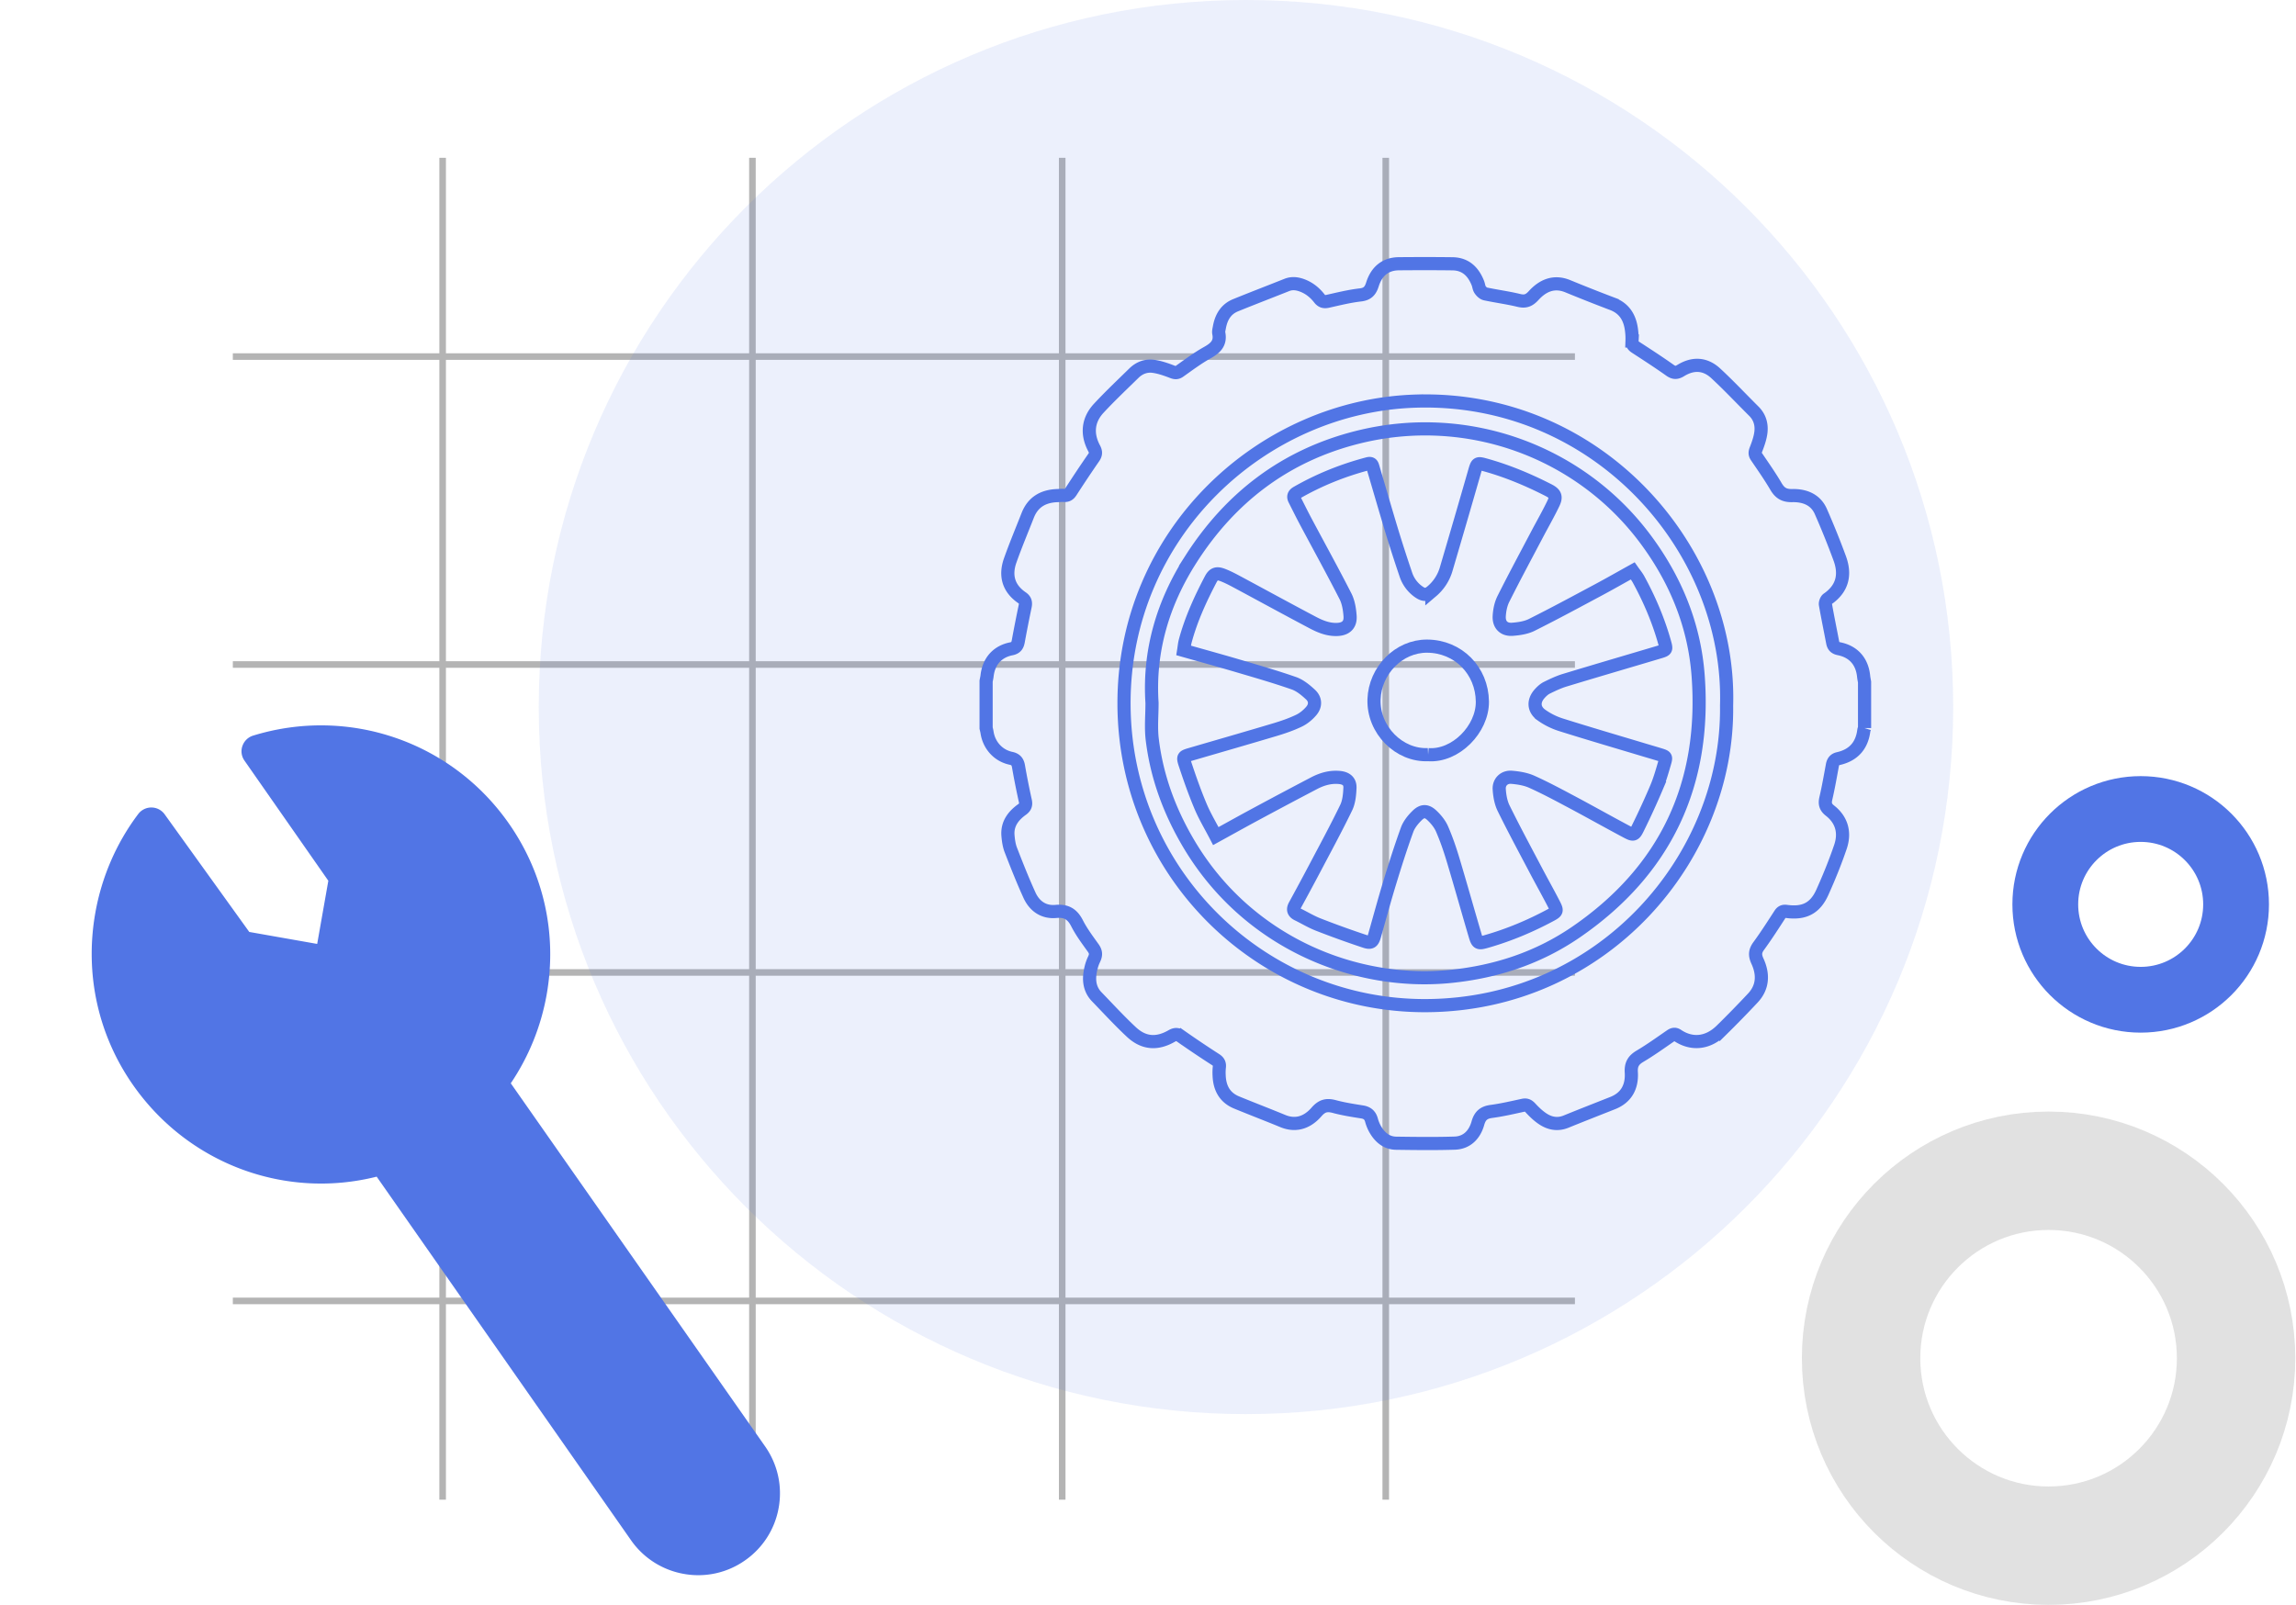
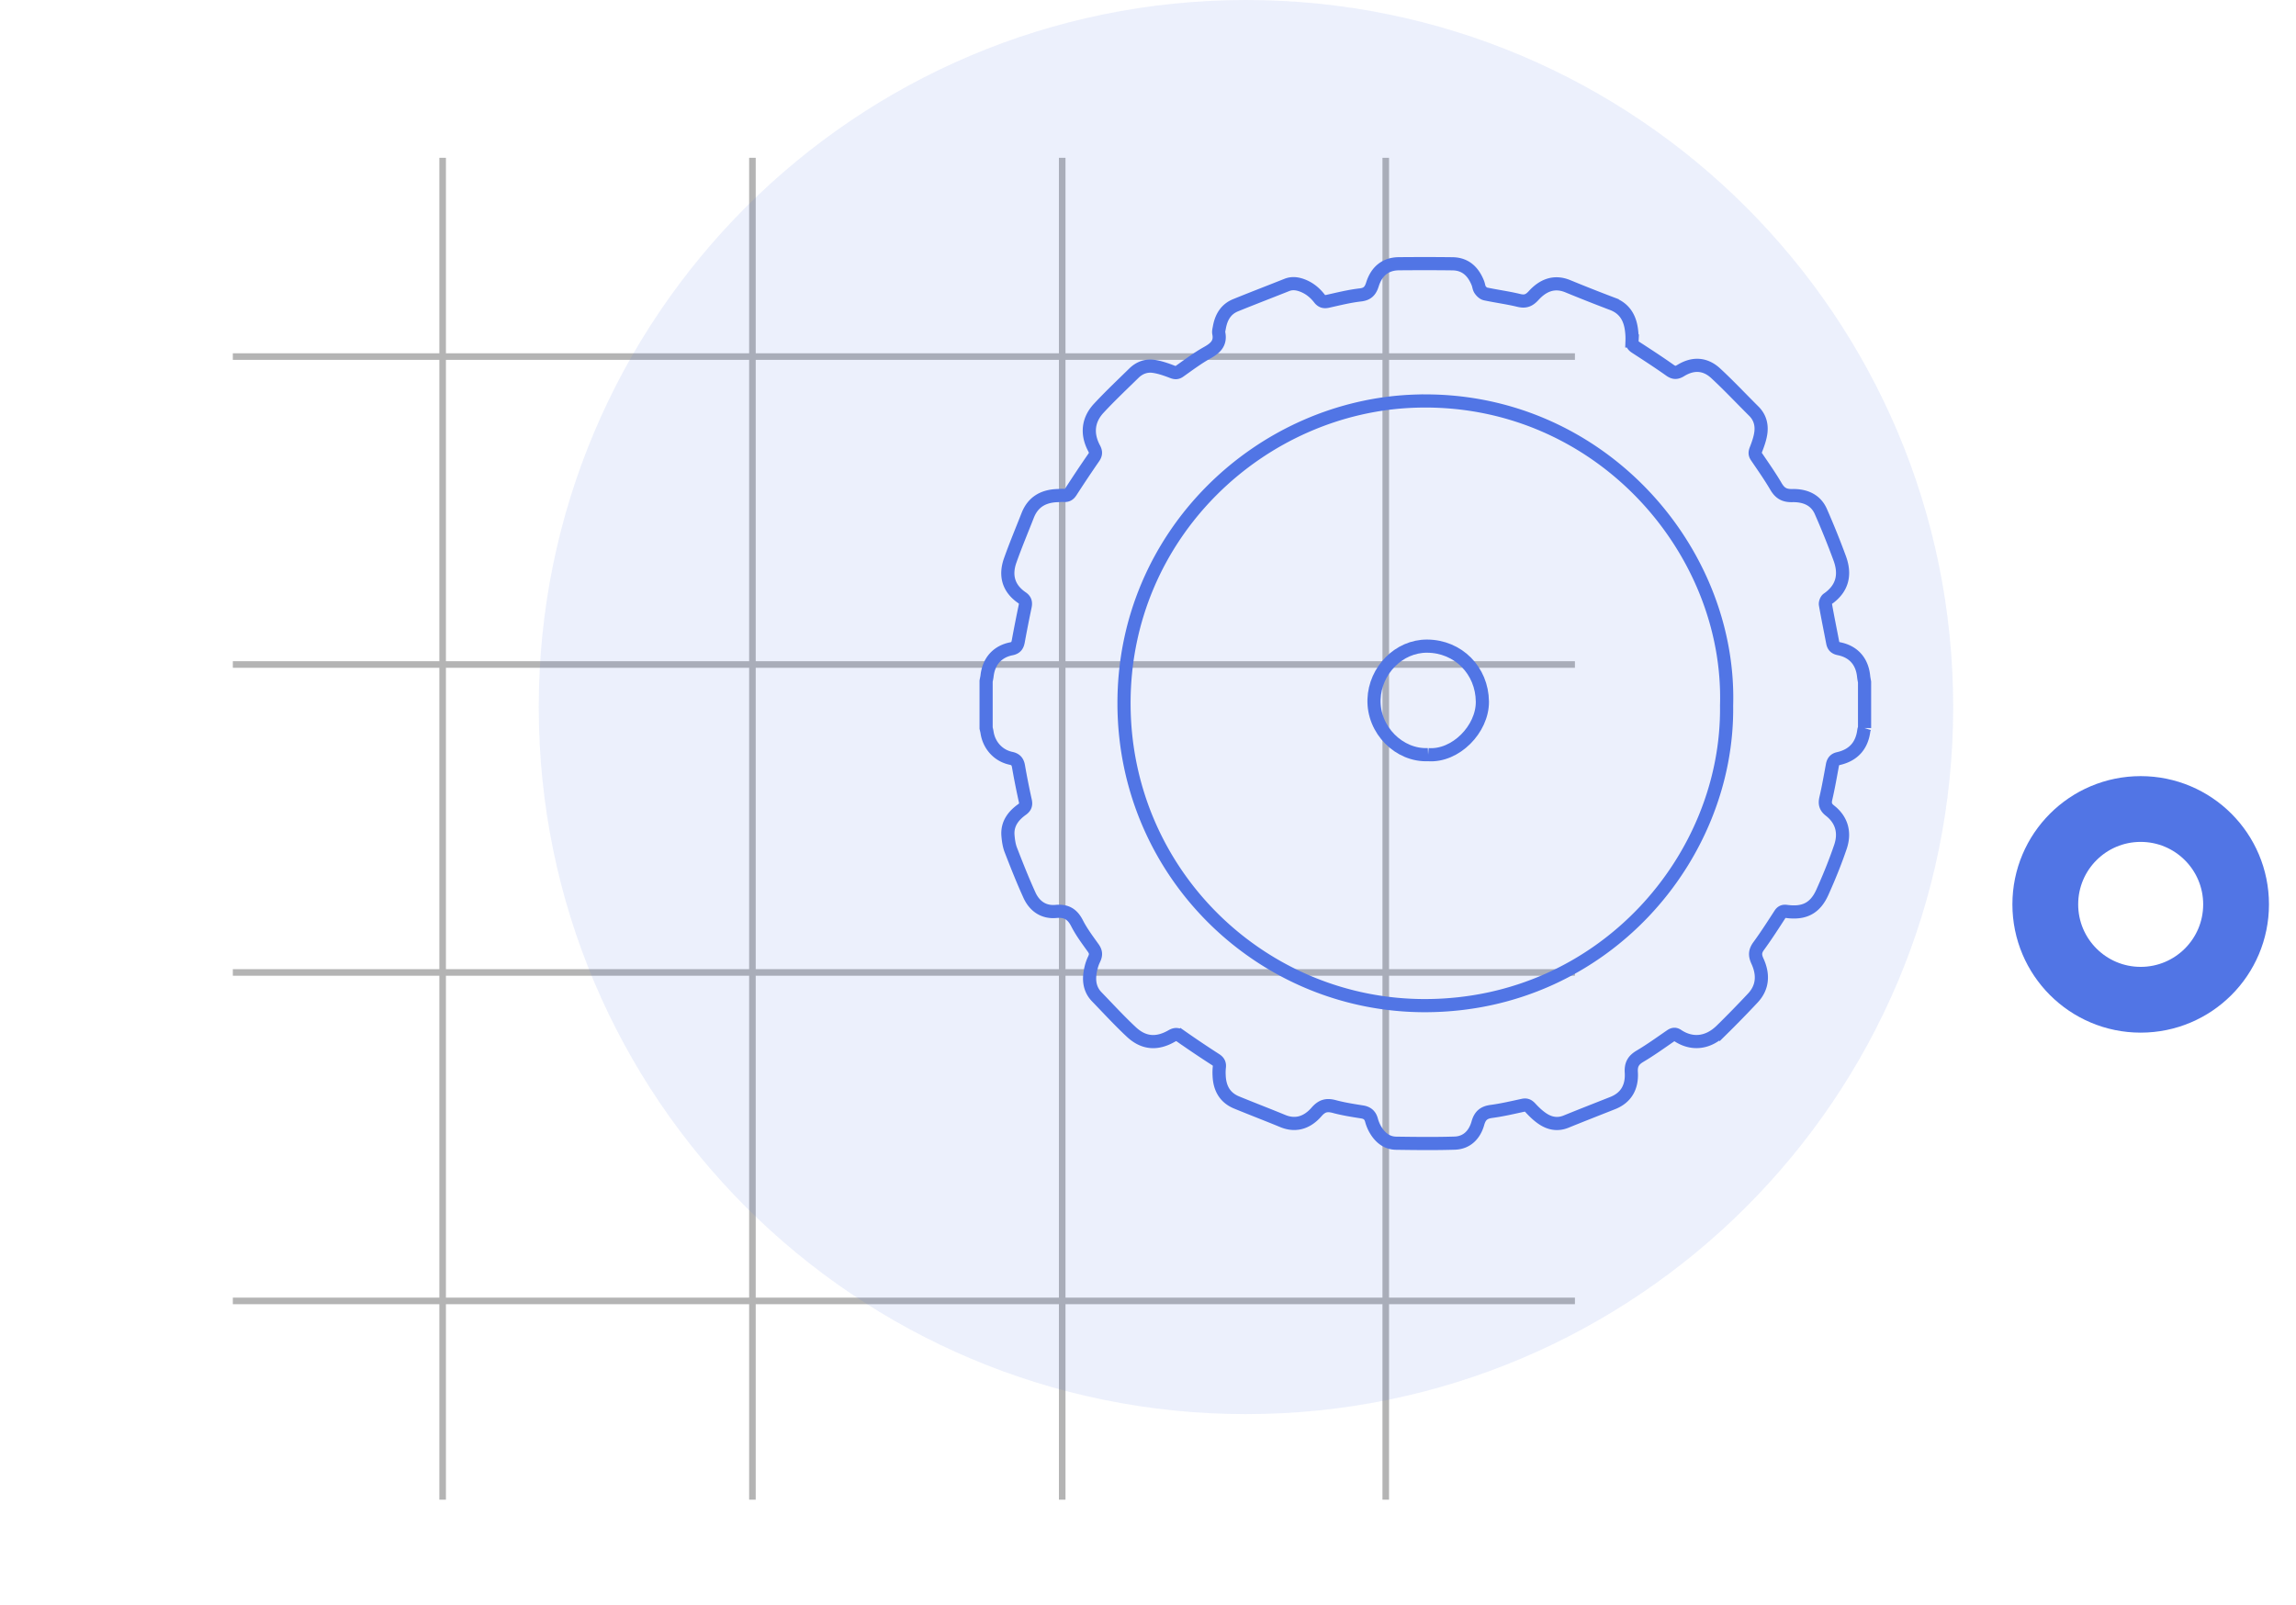
<svg xmlns="http://www.w3.org/2000/svg" xmlns:xlink="http://www.w3.org/1999/xlink" width="349" height="244" viewBox="0 0 349 244">
  <defs>
    <path d="M0 0h118v118H0V0z" id="a" />
    <clipPath id="b">
      <use xlink:href="#a" />
    </clipPath>
  </defs>
  <path d="M67.283 24.493v203.014m47.088-203.014v203.014m47.088-203.014v203.014M210.64 24.493v203.014m28.252-173.295h-203m203 46.818h-203m203 46.819h-203m203 49.939h-203" opacity=".62" fill="none" stroke="#000" stroke-opacity=".473" stroke-linecap="square" />
  <path d="M0 220.964l20.49-116.208 116.208 20.49-20.49 116.208L0 220.964z" fill="none" />
  <g clip-path="url(#b)" transform="rotate(-80 131.667 110.482)">
-     <path d="M114.146 18.94a2.488 2.488 0 0 0-1.828-1.325 2.448 2.448 0 0 0-2.147.695L94.4 34.032h-9.752V23.548l15.38-15.772a2.493 2.493 0 0 0-.647-3.958C94.499 1.32 88.982 0 83.427 0c-9.395 0-18.198 3.624-24.779 10.205C48.31 20.542 45.493 35.952 51.37 49.08L3.662 96.739a12.41 12.41 0 0 0-3.662 8.8 12.33 12.33 0 0 0 3.637 8.812 12.368 12.368 0 0 0 8.797 3.65c3.323 0 6.447-1.299 8.8-3.65l47.656-47.66a35.07 35.07 0 0 0 14.24 3.03h.002c9.304 0 18.052-3.62 24.63-10.201 10.74-10.743 13.306-27.05 6.384-40.58" fill="#5175E5" />
-   </g>
+     </g>
  <path d="M189.392 215c59.37 0 107.5-48.129 107.5-107.5 0-59.37-48.13-107.5-107.5-107.5-59.371 0-107.5 48.13-107.5 107.5 0 59.371 48.129 107.5 107.5 107.5z" fill="#5175E5" fill-opacity=".111" />
-   <path d="M311.392 235c15.74 0 28.5-12.76 28.5-28.5s-12.76-28.5-28.5-28.5-28.5 12.76-28.5 28.5 12.76 28.5 28.5 28.5z" fill="none" stroke="#939393" stroke-opacity=".274" stroke-width="18" />
  <path d="M325.392 152c8.008 0 14.5-6.492 14.5-14.5s-6.492-14.5-14.5-14.5c-8.009 0-14.5 6.492-14.5 14.5s6.491 14.5 14.5 14.5z" fill="none" stroke="#5175E5" stroke-width="10" />
  <g fill="none" stroke="#5175E5" stroke-width="2">
    <path d="M283.42 110.698v-6.999c-.047-.287-.112-.573-.14-.862-.228-2.268-1.523-3.76-3.754-4.208-.586-.118-.848-.395-.953-.947-.364-1.925-.765-3.842-1.1-5.77-.045-.264.12-.704.334-.852 2.292-1.588 2.748-3.727 1.824-6.214a124.3 124.3 0 0 0-2.863-7.093c-.815-1.838-2.51-2.445-4.346-2.404-1.206.028-1.877-.385-2.465-1.386-.914-1.558-1.955-3.042-2.972-4.538-.26-.38-.233-.67-.073-1.082.303-.78.593-1.584.723-2.405.202-1.278-.082-2.462-1.045-3.42-1.93-1.918-3.794-3.908-5.79-5.756-1.607-1.488-3.441-1.583-5.317-.43-.61.373-1.028.395-1.631-.032-1.715-1.216-3.481-2.36-5.245-3.506-.373-.242-.555-.498-.533-.954a9.767 9.767 0 0 0-.06-1.485c-.204-1.94-1.013-3.435-2.95-4.168a255.073 255.073 0 0 1-6.756-2.67c-2.108-.866-3.81-.094-5.187 1.415-.7.768-1.277.979-2.261.74-1.677-.407-3.398-.63-5.088-.99-.3-.063-.606-.367-.791-.64-.186-.276-.206-.658-.332-.98-.695-1.76-1.87-2.93-3.858-2.956-2.715-.036-5.431-.03-8.147-.008-2.113.018-3.417 1.207-4.024 3.13-.315 1-.755 1.489-1.857 1.614-1.662.19-3.302.603-4.941.967-.554.123-.919.021-1.274-.435-.71-.913-1.593-1.62-2.702-2.013-.745-.263-1.481-.34-2.24-.04-2.594 1.032-5.2 2.032-7.786 3.083-1.493.607-2.202 1.847-2.473 3.38l-.034.176c-.049.24-.098.485-.053.708.31 1.548-.547 2.279-1.77 2.964-1.462.82-2.818 1.835-4.19 2.808-.403.286-.682.253-1.125.083-.932-.358-1.899-.7-2.88-.831-1.087-.146-2.115.24-2.92 1.027-1.803 1.765-3.64 3.5-5.356 5.348-1.667 1.793-1.864 3.93-.706 6.103.278.523.284.891-.064 1.392a197.683 197.683 0 0 0-3.465 5.193c-.258.397-.542.601-1.021.566a5.32 5.32 0 0 0-.715.012c-.107.006-.215.013-.322.017-2.118.073-3.705.95-4.51 3.006-.895 2.282-1.845 4.544-2.662 6.853-.813 2.297-.271 4.26 1.795 5.671.51.349.596.743.473 1.321a214.9 214.9 0 0 0-1.046 5.326c-.115.617-.352.977-1.054 1.116-2.144.425-3.442 1.934-3.684 4.111-.03.267-.097.53-.146.796v7.148c.047.212.106.422.139.636.294 1.971 1.69 3.54 3.63 3.954.722.154 1.03.504 1.153 1.217.305 1.758.655 3.51 1.04 5.252.132.595 0 .956-.492 1.309-1.354.97-2.297 2.21-2.145 3.989.063.735.17 1.498.435 2.18.895 2.308 1.806 4.615 2.833 6.867.763 1.67 2.152 2.646 4.03 2.471 1.564-.145 2.493.407 3.203 1.802.67 1.317 1.574 2.521 2.439 3.73.422.59.482 1.048.15 1.731-.357.74-.57 1.59-.656 2.412-.126 1.218.165 2.38 1.055 3.297 1.738 1.795 3.43 3.642 5.253 5.345 1.876 1.753 3.89 1.91 6.13.627.556-.319.92-.306 1.442.061a156.825 156.825 0 0 0 5.239 3.518c.46.297.641.615.574 1.148a7.828 7.828 0 0 0-.031 1.263c.07 1.895.839 3.362 2.651 4.11 2.33.96 4.686 1.858 7.015 2.82 2.073.857 3.808.145 5.127-1.37.843-.97 1.574-1.136 2.714-.83 1.381.37 2.804.594 4.219.817.785.124 1.23.495 1.437 1.267.14.52.358 1.036.636 1.496.704 1.166 1.706 1.975 3.11 1.996 2.963.043 5.928.08 8.888-.013 1.888-.059 3.048-1.308 3.532-3.022.33-1.167.908-1.645 2.067-1.799 1.613-.215 3.207-.59 4.8-.935.506-.11.795.044 1.14.417.564.61 1.181 1.202 1.871 1.656 1.077.71 2.259.93 3.526.413 2.356-.96 4.728-1.885 7.094-2.822 2.116-.838 2.956-2.535 2.825-4.663-.075-1.22.327-1.87 1.33-2.465 1.594-.945 3.105-2.033 4.632-3.087.367-.253.657-.342 1.057-.074 2.039 1.367 4.504 1.348 6.68-.789a166.612 166.612 0 0 0 4.77-4.888c1.573-1.675 1.606-3.646.707-5.604-.418-.91-.386-1.523.195-2.317 1.14-1.559 2.182-3.19 3.233-4.813.255-.394.525-.501.976-.44 2.675.369 4.356-.459 5.455-2.898 1.016-2.256 1.953-4.559 2.749-6.901.726-2.136.25-4.09-1.595-5.53-.66-.513-.81-1.037-.622-1.839.388-1.665.683-3.352.992-5.034.1-.545.326-.897.9-1.027 2.288-.517 3.594-1.944 3.886-4.292.015-.119.073-.233.11-.35zm-68.125-49.716c27.452-.786 47.852 22.321 47.152 46.292.31 23.113-18.725 45.457-45.6 45.62-24.927.15-45.898-19.967-45.993-45.812-.096-25.937 20.92-45.427 44.441-46.1z" />
-     <path d="M181.016 85.035c-4.23 6.617-6.424 13.905-5.904 21.842 0 .58-.018 1.163-.036 1.746-.04 1.273-.08 2.546.07 3.797.688 5.709 2.66 11.01 5.6 15.946 8.98 15.077 25.415 21.537 39.755 20.086 6.937-.703 13.355-2.825 19.058-6.742 13.69-9.404 19.779-22.555 18.565-38.974-.568-7.694-3.44-14.654-8.076-20.855-9.86-13.19-27.007-19.612-43.753-15.382-10.95 2.766-19.284 9.156-25.28 18.536zm9.874 38.746c-1.983 1.066-3.949 2.165-6.08 3.336-.809-1.56-1.678-3.002-2.324-4.537-.878-2.086-1.633-4.228-2.345-6.378-.381-1.15-.292-1.186.866-1.525 4.277-1.25 8.56-2.478 12.83-3.755 1.23-.369 2.458-.795 3.612-1.348.708-.34 1.371-.89 1.88-1.493.68-.803.645-1.76-.124-2.474-.744-.692-1.598-1.401-2.535-1.73-2.824-.986-5.706-1.813-8.577-2.662-2.681-.792-5.378-1.531-8.17-2.323.08-.495.117-.981.241-1.444.881-3.283 2.288-6.355 3.86-9.355.454-.868.912-1.026 1.846-.664.713.275 1.399.628 2.073.99 3.86 2.071 7.702 4.175 11.574 6.222 1.135.6 2.332 1.097 3.672 1.064 1.368-.034 2.128-.703 2.026-2.069-.075-1.01-.247-2.096-.7-2.984-1.951-3.825-4.027-7.586-6.046-11.377-.58-1.089-1.124-2.196-1.682-3.296-.244-.479-.136-.807.355-1.089 3.393-1.945 6.986-3.387 10.768-4.384.584-.154.676.157.786.53l.01.035c.977 3.31 1.932 6.628 2.935 9.93a226.775 226.775 0 0 0 2.049 6.334 5.18 5.18 0 0 0 1.952 2.639c.78.55 1.282.53 2.007-.086a6.939 6.939 0 0 0 2.181-3.378 2097.308 2097.308 0 0 0 4.303-14.79c.395-1.378.398-1.388 1.828-.983 3.278.926 6.4 2.241 9.425 3.788.994.508 1.226.98.751 1.977-.763 1.602-1.652 3.144-2.48 4.715-1.723 3.275-3.48 6.534-5.136 9.843-.395.788-.585 1.738-.633 2.626-.07 1.304.72 2.087 2.007 1.99.991-.075 2.055-.23 2.927-.664 3.409-1.702 6.76-3.517 10.12-5.314 1.742-.931 3.457-1.912 5.233-2.898.313.447.635.827.87 1.254 1.677 3.062 3.041 6.257 3.983 9.62.308 1.102.28 1.14-.794 1.46-4.792 1.429-9.593 2.83-14.379 4.283-.94.285-1.842.714-2.726 1.15-.409.202-.773.541-1.083.884-1.002 1.11-.953 2.407.264 3.27a10.61 10.61 0 0 0 2.9 1.454c4.248 1.34 8.525 2.59 12.791 3.872.76.228 1.521.447 2.279.68.975.302 1.022.327.742 1.283-.373 1.277-.739 2.566-1.254 3.788a119.215 119.215 0 0 1-2.84 6.183c-.481.979-.65 1.018-1.627.5-2.754-1.461-5.47-2.994-8.223-4.46-2.052-1.093-4.104-2.199-6.223-3.154-.941-.425-2.036-.601-3.08-.69-1.107-.095-1.954.706-1.886 1.81.06.985.243 2.038.674 2.913 1.58 3.209 3.279 6.36 4.946 9.525.908 1.725 1.868 3.423 2.754 5.16.451.886.385 1.04-.502 1.518-3.147 1.696-6.431 3.072-9.874 4.053-1.175.335-1.314.258-1.672-.96-1.128-3.83-2.202-7.678-3.351-11.503-.475-1.58-1.014-3.15-1.67-4.66-.332-.764-.91-1.47-1.521-2.05-.816-.775-1.474-.774-2.283.024-.616.608-1.217 1.35-1.506 2.148-.965 2.663-1.824 5.366-2.65 8.075-.813 2.665-1.538 5.357-2.3 8.037-.262.922-.52 1.173-1.432.871a147.393 147.393 0 0 1-7.112-2.565c-1.08-.42-2.081-1.035-3.127-1.543-.64-.312-.794-.735-.449-1.369a443.725 443.725 0 0 0 2.982-5.541c1.633-3.1 3.305-6.181 4.831-9.332.43-.89.528-1.99.57-3.002.041-.996-.585-1.486-1.596-1.58-1.385-.13-2.662.246-3.86.872a848.516 848.516 0 0 0-8.851 4.703z" />
    <path d="M217.08 114.735c-4.389.204-8.38-3.746-8.223-8.41.148-4.387 3.765-8.115 8.073-8.088 4.74.03 8.35 3.718 8.396 8.433.041 4.18-4.075 8.382-8.246 8.065" />
  </g>
</svg>